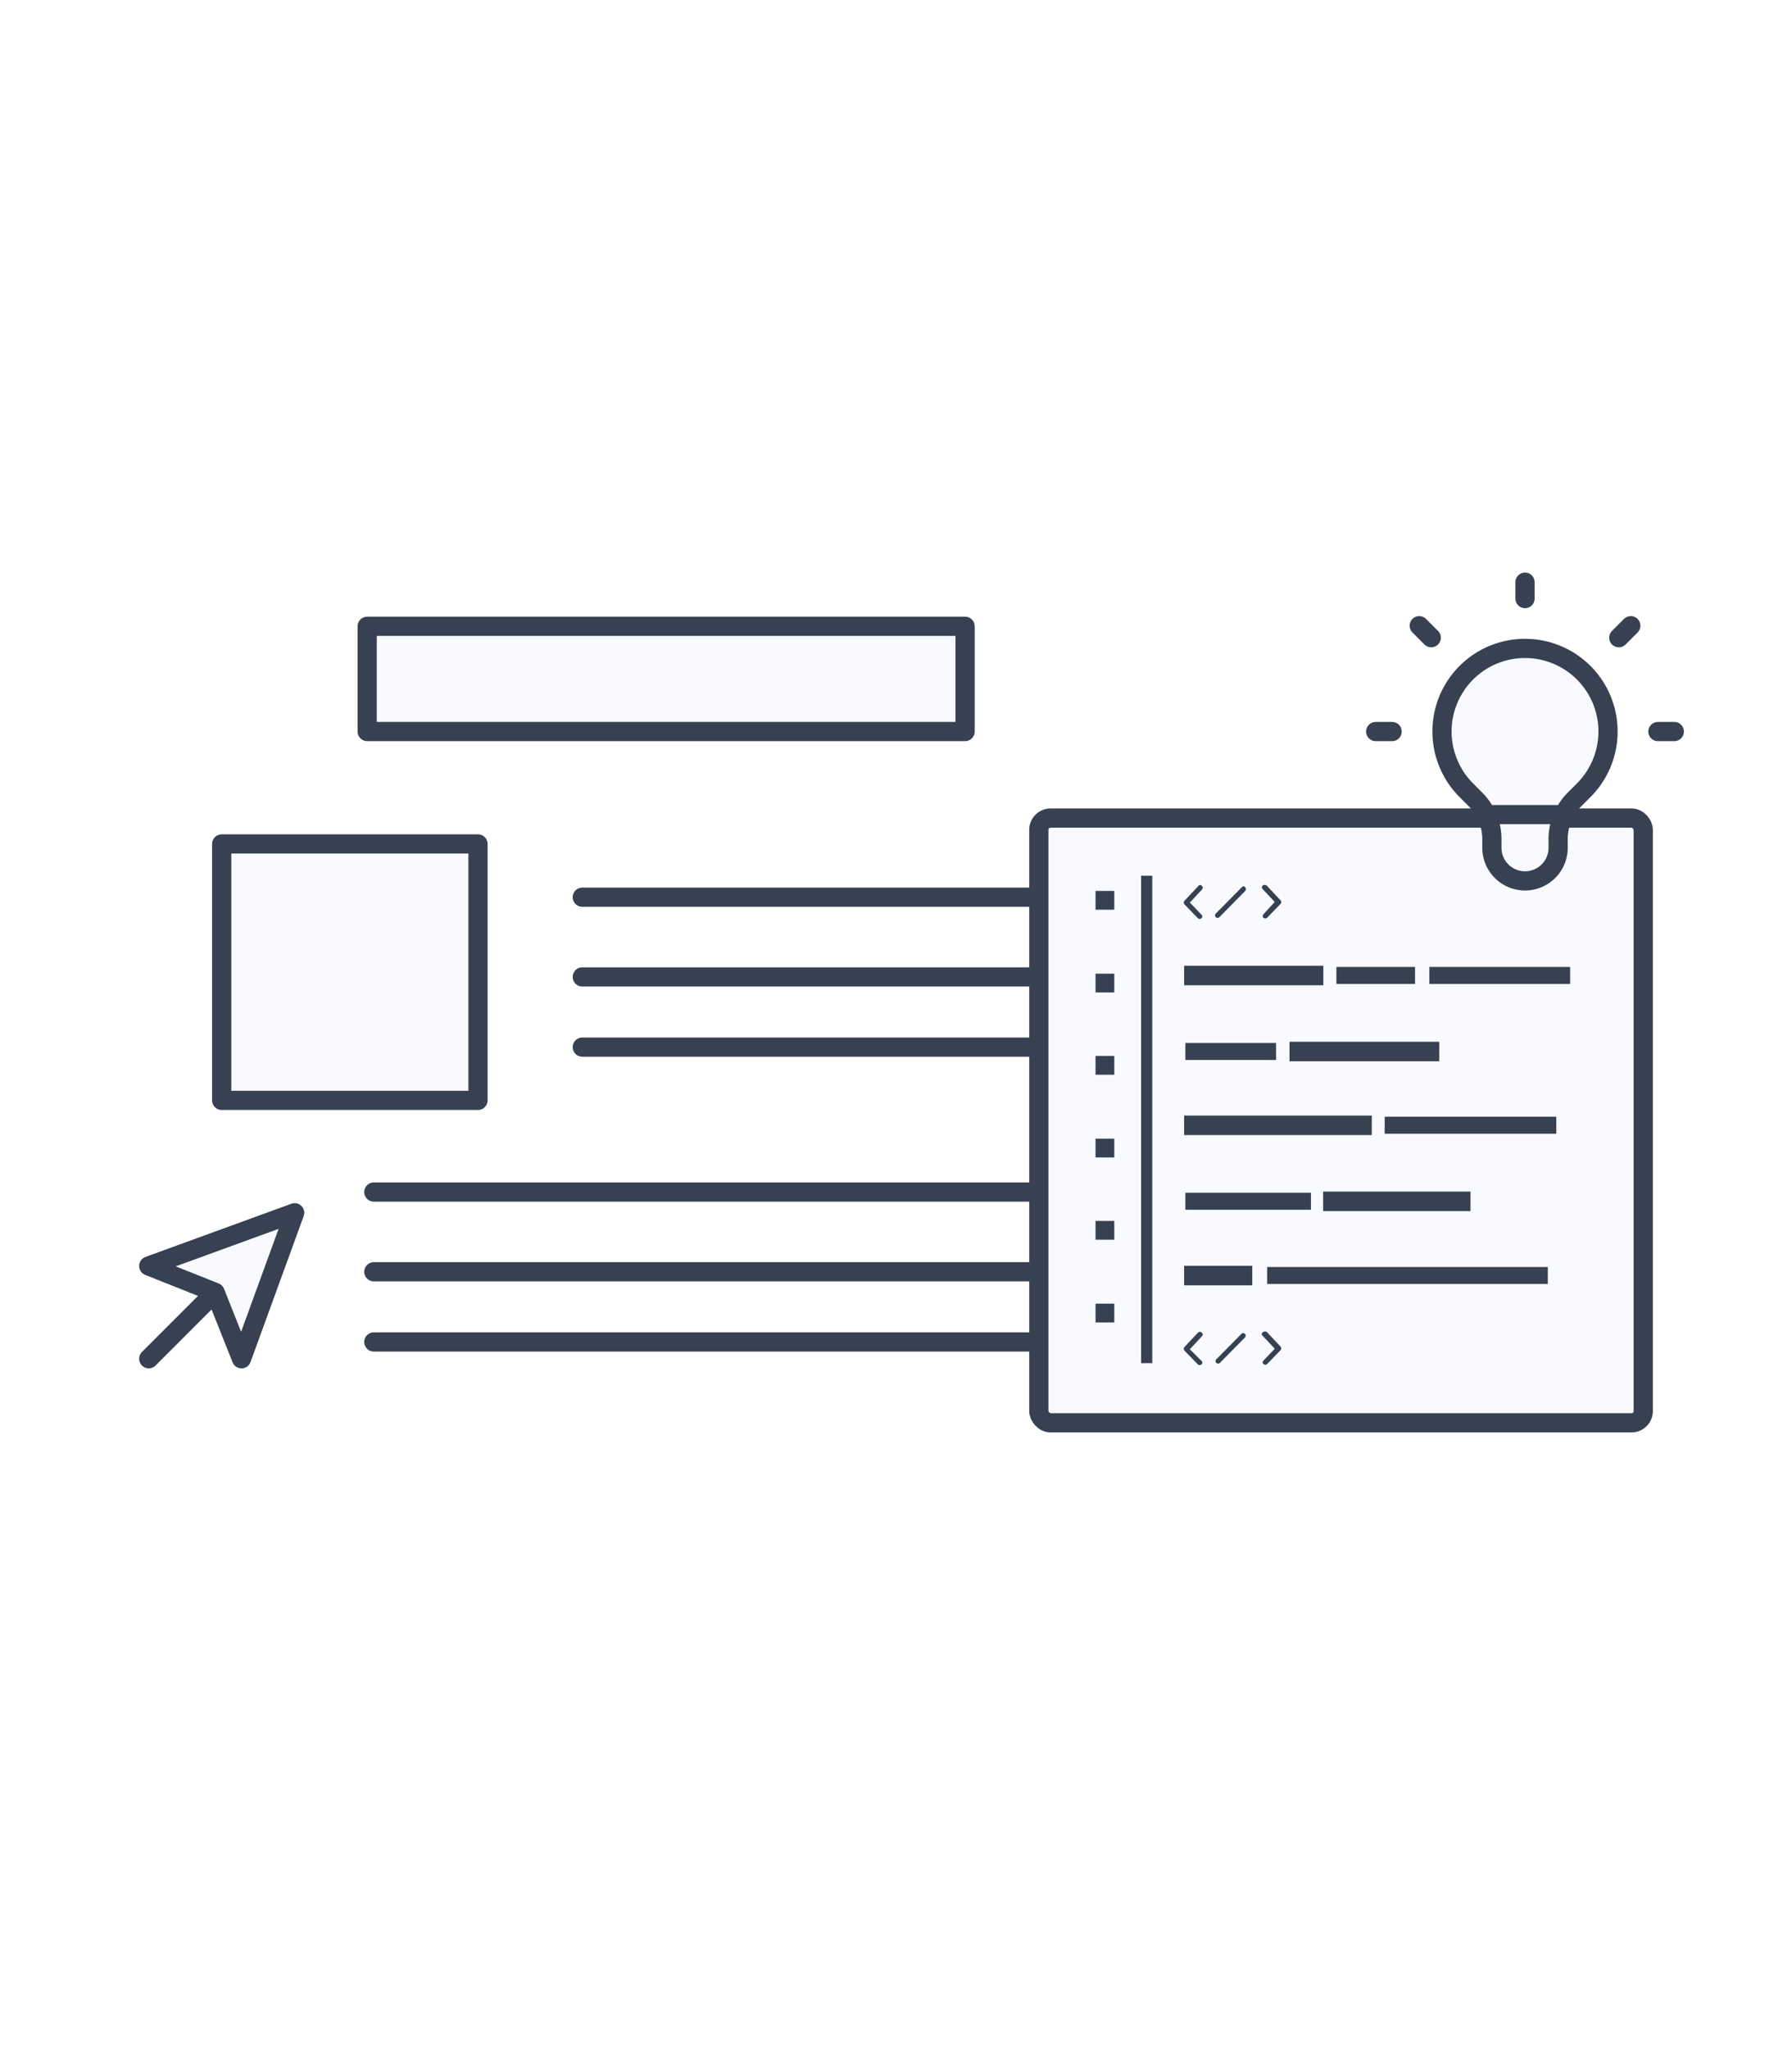
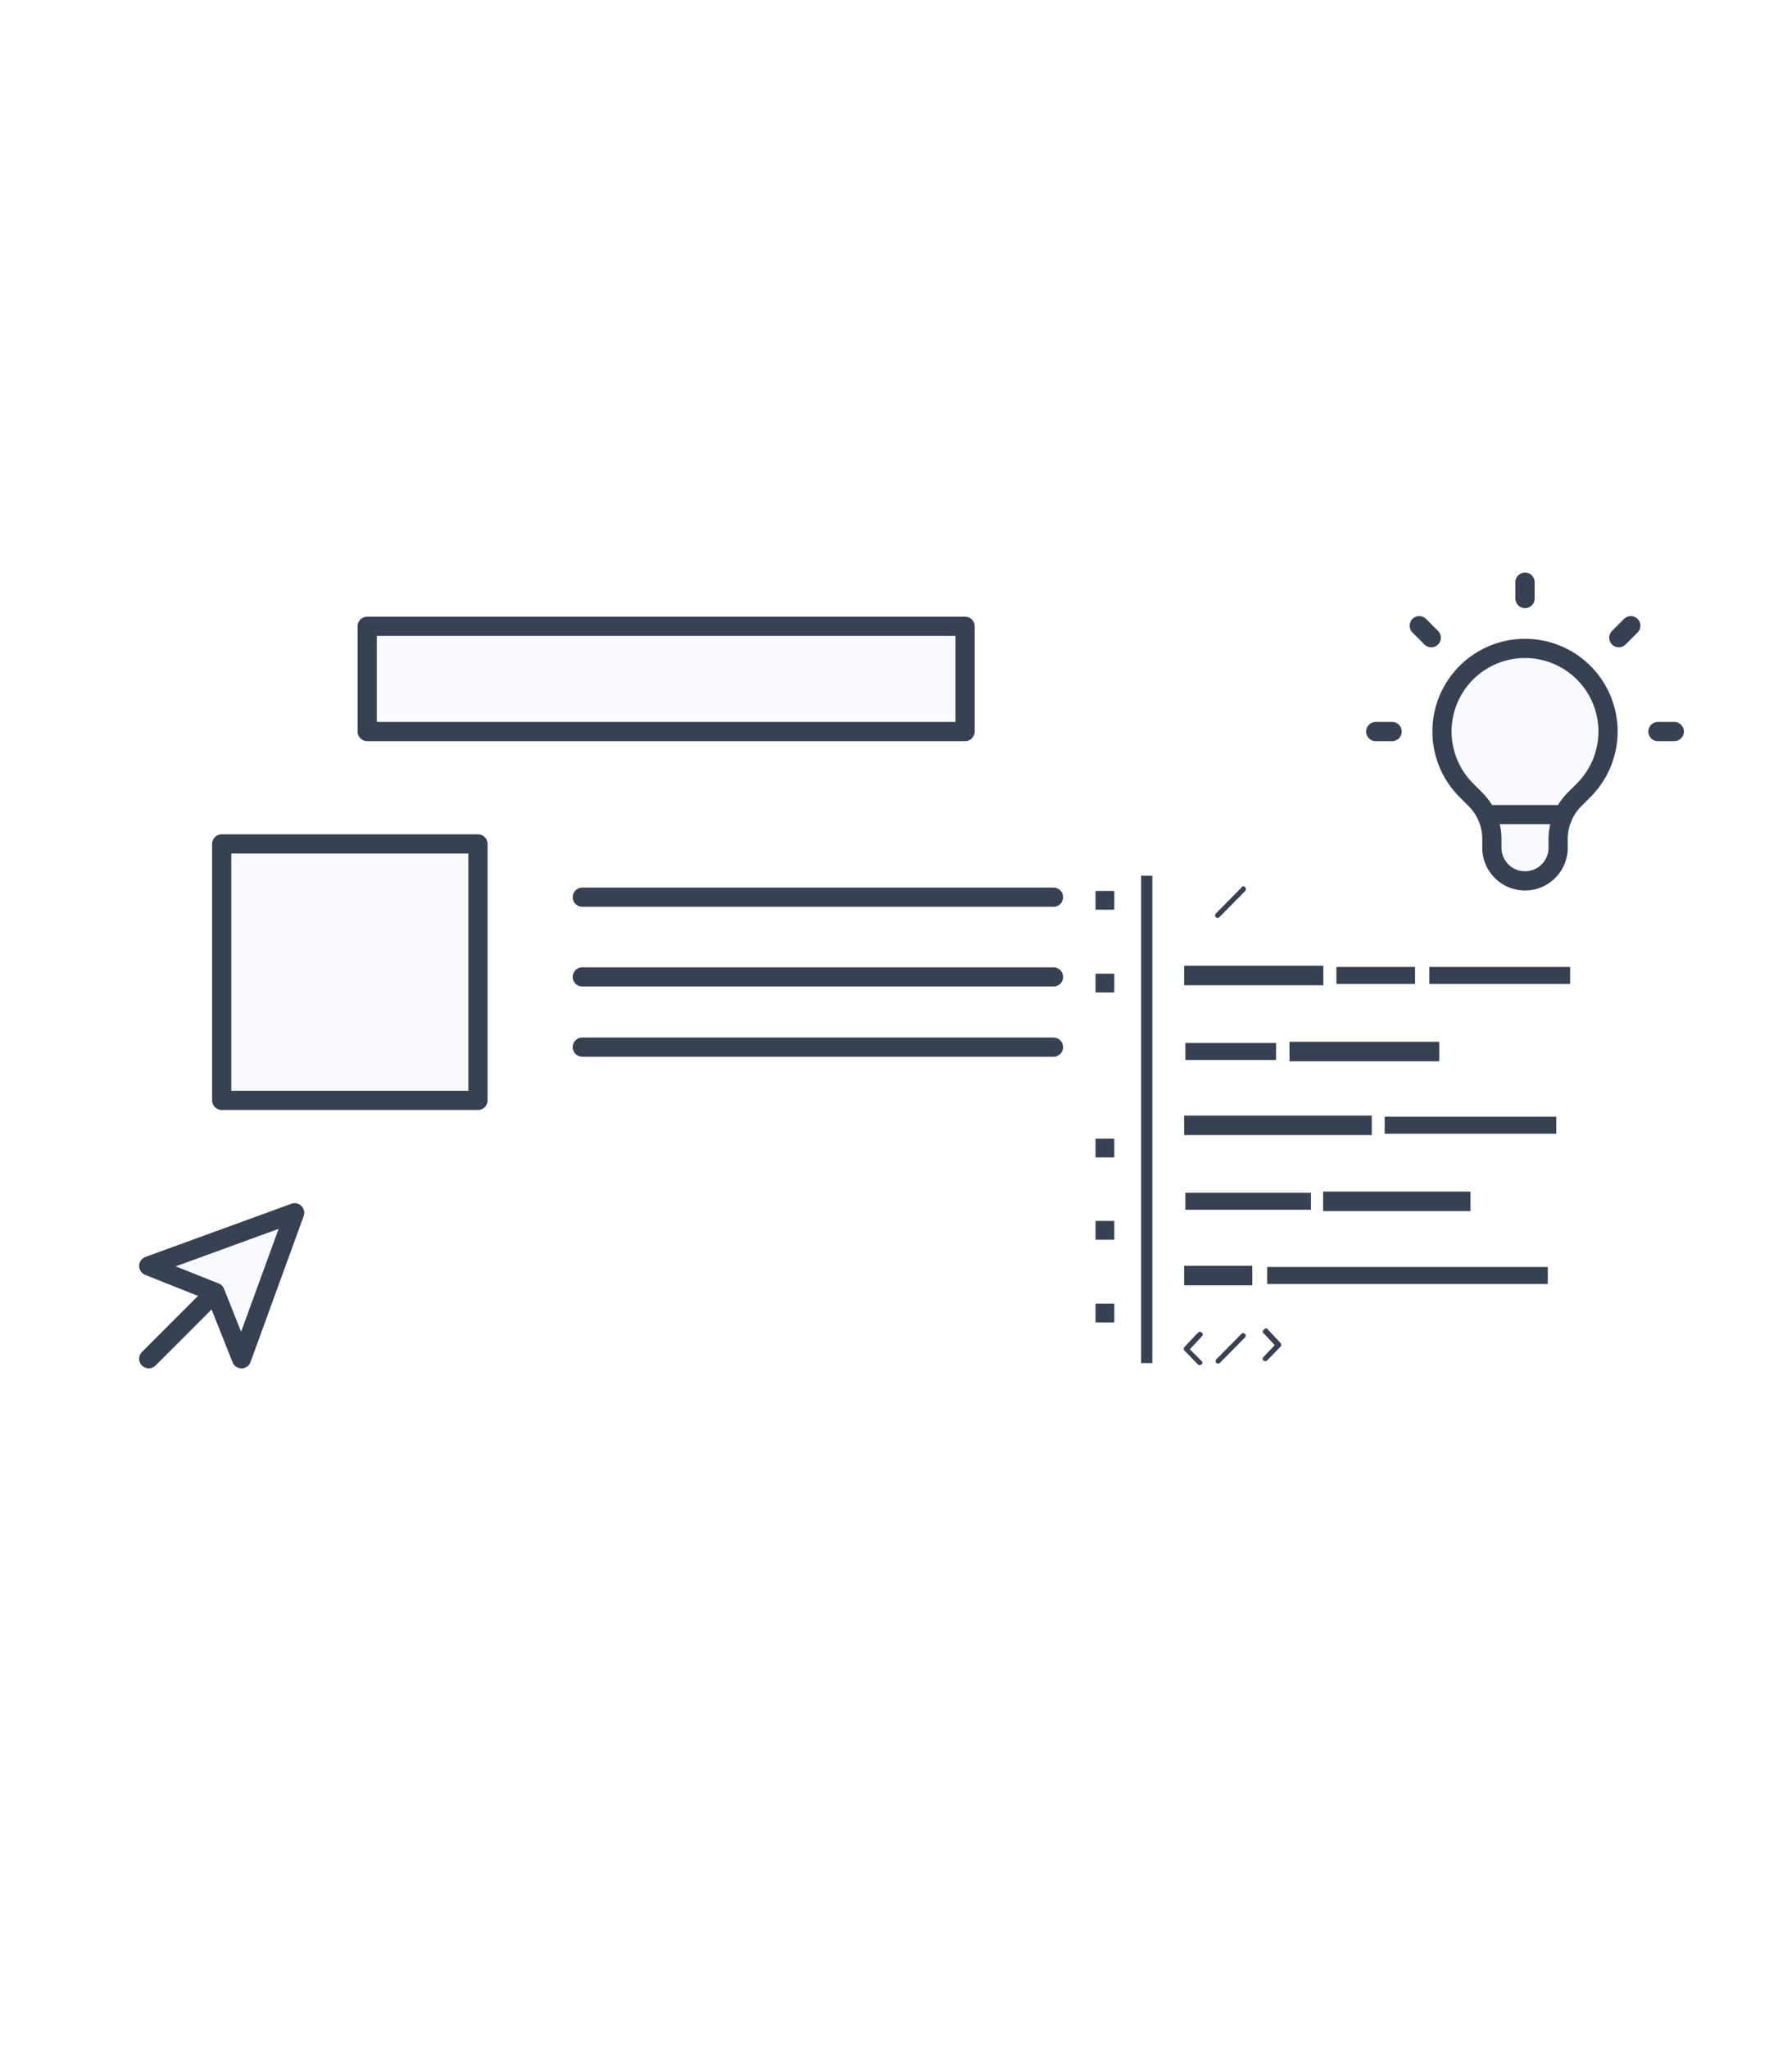
<svg xmlns="http://www.w3.org/2000/svg" id="Calque_1" data-name="Calque 1" viewBox="0 0 280 320">
  <rect width="280" height="320" style="fill:#fff" />
  <path d="M90.983,152.563h73.622m-73.622-12.45h73.622M90.983,163.525h73.622" transform="translate(0 0)" style="fill:#f8faff;stroke:#374151;stroke-linecap:round;stroke-linejoin:round;stroke-width:3px" />
-   <path d="M58.413,198.606H171.177M58.413,186.157H171.177M58.413,209.569H171.177" transform="translate(0 0)" style="fill:#f8faff;stroke:#374151;stroke-linecap:round;stroke-linejoin:round;stroke-width:3px" />
  <path d="M23.241,197.7l22.8-8.306-8.306,22.8-4.124-10.368Zm0,14.492,10.368-10.368" transform="translate(0 0)" style="fill:#f8faff;stroke:#374151;stroke-linecap:round;stroke-linejoin:round;stroke-width:3px" />
  <rect x="57.372" y="97.803" width="93.421" height="16.437" style="fill:#f8faff;stroke:#374151;stroke-linecap:round;stroke-linejoin:round;stroke-width:3px" />
  <rect x="34.64" y="131.796" width="40.046" height="40.046" style="fill:#f8faff;stroke:#374151;stroke-linecap:round;stroke-linejoin:round;stroke-width:3px" />
-   <rect x="162.317" y="127.754" width="94.442" height="94.442" rx="1.831" style="fill:#f8faff;stroke:#374151;stroke-linecap:round;stroke-linejoin:round;stroke-width:3px" />
  <g id="Groupe_50" data-name="Groupe 50">
    <rect id="Rectangle_178" data-name="Rectangle 178" x="178.298" y="136.762" width="1.745" height="76.115" style="fill:#374151" />
    <rect id="Rectangle_179" data-name="Rectangle 179" x="171.177" y="139.134" width="2.932" height="2.932" style="fill:#374151" />
    <rect id="Rectangle_181" data-name="Rectangle 181" x="171.177" y="152.055" width="2.932" height="2.932" style="fill:#374151" />
-     <rect id="Rectangle_183" data-name="Rectangle 183" x="171.177" y="164.904" width="2.932" height="2.932" style="fill:#374151" />
    <rect id="Rectangle_185" data-name="Rectangle 185" x="171.177" y="177.821" width="2.932" height="2.932" style="fill:#374151" />
    <rect id="Rectangle_187" data-name="Rectangle 187" x="171.177" y="190.67" width="2.932" height="2.932" style="fill:#374151" />
    <rect id="Rectangle_189" data-name="Rectangle 189" x="171.177" y="203.586" width="2.932" height="2.932" style="fill:#374151" />
-     <path id="Tracé_304" data-name="Tracé 304" d="M187.236,138.367l-2.165,2.305a.425.425,0,0,0,0,.559l2.1,2.165a.419.419,0,0,0,.555,0,.526.526,0,0,0,.14-.28.494.494,0,0,0-.14-.279s-1.394-1.466-1.813-1.885c.4-.42,1.885-2.026,1.885-2.026a.561.561,0,0,0,.14-.279.368.368,0,0,0-.14-.279.326.326,0,0,0-.559,0Z" transform="translate(0 0)" style="fill:#374151" />
-     <path id="Tracé_305" data-name="Tracé 305" d="M197.293,138.295a.536.536,0,0,0-.139.28.518.518,0,0,0,.139.28s1.466,1.537,1.886,2.024c-.42.4-1.745,1.885-1.745,1.885a.535.535,0,0,0-.141.28c0,.14,0,.212.141.279a.417.417,0,0,0,.555,0l2.1-2.164a.422.422,0,0,0,0-.559l-2.164-2.305A.538.538,0,0,0,197.293,138.295Z" transform="translate(0 0)" style="fill:#374151" />
    <path id="Tracé_306" data-name="Tracé 306" d="M194.011,138.575l-4,4.05a.4.4,0,0,0,.48.64h0a.433.433,0,0,0,.08-.08l3.994-4.05a.425.425,0,0,0,0-.559.327.327,0,0,0-.559,0Z" transform="translate(0 0)" style="fill:#374151" />
    <path id="Tracé_307" data-name="Tracé 307" d="M187.236,208.056l-2.165,2.3a.425.425,0,0,0,0,.559l2.1,2.165a.419.419,0,0,0,.555,0,.493.493,0,0,0,.14-.28.357.357,0,0,0-.14-.279l-1.813-1.814c.4-.419,1.885-2.024,1.885-2.024a.56.56,0,0,0,.14-.28.473.473,0,0,0-.527-.409.5.5,0,0,0-.172.057Z" transform="translate(0 0)" style="fill:#374151" />
-     <path id="Tracé_308" data-name="Tracé 308" d="M197.293,208.056a.528.528,0,0,0-.139.28.356.356,0,0,0,.139.279s1.466,1.538,1.886,2.025c-.42.419-1.745,1.817-1.745,1.817a.5.5,0,0,0-.141.28c0,.139,0,.207.141.279a.419.419,0,0,0,.555,0l2.1-2.165a.422.422,0,0,0,0-.559l-2.164-2.305A.672.672,0,0,0,197.293,208.056Z" transform="translate(0 0)" style="fill:#374151" />
+     <path id="Tracé_308" data-name="Tracé 308" d="M197.293,208.056s1.466,1.538,1.886,2.025c-.42.419-1.745,1.817-1.745,1.817a.5.5,0,0,0-.141.28c0,.139,0,.207.141.279a.419.419,0,0,0,.555,0l2.1-2.165a.422.422,0,0,0,0-.559l-2.164-2.305A.672.672,0,0,0,197.293,208.056Z" transform="translate(0 0)" style="fill:#374151" />
    <path id="Tracé_309" data-name="Tracé 309" d="M194.011,208.267l-4,4.05a.4.4,0,0,0,.56.559l3.994-4.049a.4.4,0,0,0-.559-.56Z" transform="translate(0 0)" style="fill:#374151" />
    <rect x="185.023" y="150.816" width="21.75" height="3.047" style="fill:#374151" />
    <rect id="Rectangle_190" data-name="Rectangle 190" x="185.212" y="186.272" width="19.623" height="2.652" style="fill:#374151" />
    <rect x="185.023" y="197.678" width="10.647" height="3.047" style="fill:#374151" />
    <rect id="Rectangle_192" data-name="Rectangle 192" x="197.989" y="197.863" width="43.855" height="2.652" style="fill:#374151" />
    <rect x="206.737" y="186.085" width="23.028" height="3.047" style="fill:#374151" />
    <rect id="Rectangle_195" data-name="Rectangle 195" x="208.813" y="151.004" width="12.29" height="2.652" style="fill:#374151" />
    <rect id="Rectangle_196" data-name="Rectangle 196" x="185.212" y="162.879" width="14.175" height="2.652" style="fill:#374151" />
    <rect x="201.484" y="162.689" width="23.396" height="3.047" style="fill:#374151" />
    <rect id="Rectangle_197" data-name="Rectangle 197" x="223.339" y="151.004" width="21.995" height="2.652" style="fill:#374151" />
    <rect x="185.023" y="174.212" width="29.315" height="3.047" style="fill:#374151" />
    <rect id="Rectangle_201" data-name="Rectangle 201" x="216.357" y="174.398" width="26.816" height="2.652" style="fill:#374151" />
  </g>
  <path d="M232.232,127.213h12.1m-6.049-36.295v2.557m16.526,4.241-1.871,1.871m8.668,14.655h-2.556m-41.534,0h-2.557m8.669-14.655-1.871-1.871m7.359,25.693a12.971,12.971,0,1,1,18.344-.01l-.01.01-1.434,1.434a8.8,8.8,0,0,0-2.557,6.174v1.372a5.176,5.176,0,0,1-10.352,0v-1.372a8.8,8.8,0,0,0-2.557-6.174Z" transform="translate(0 0)" style="fill:#f8faff;stroke:#374151;stroke-linecap:round;stroke-linejoin:round;stroke-width:3px" />
</svg>